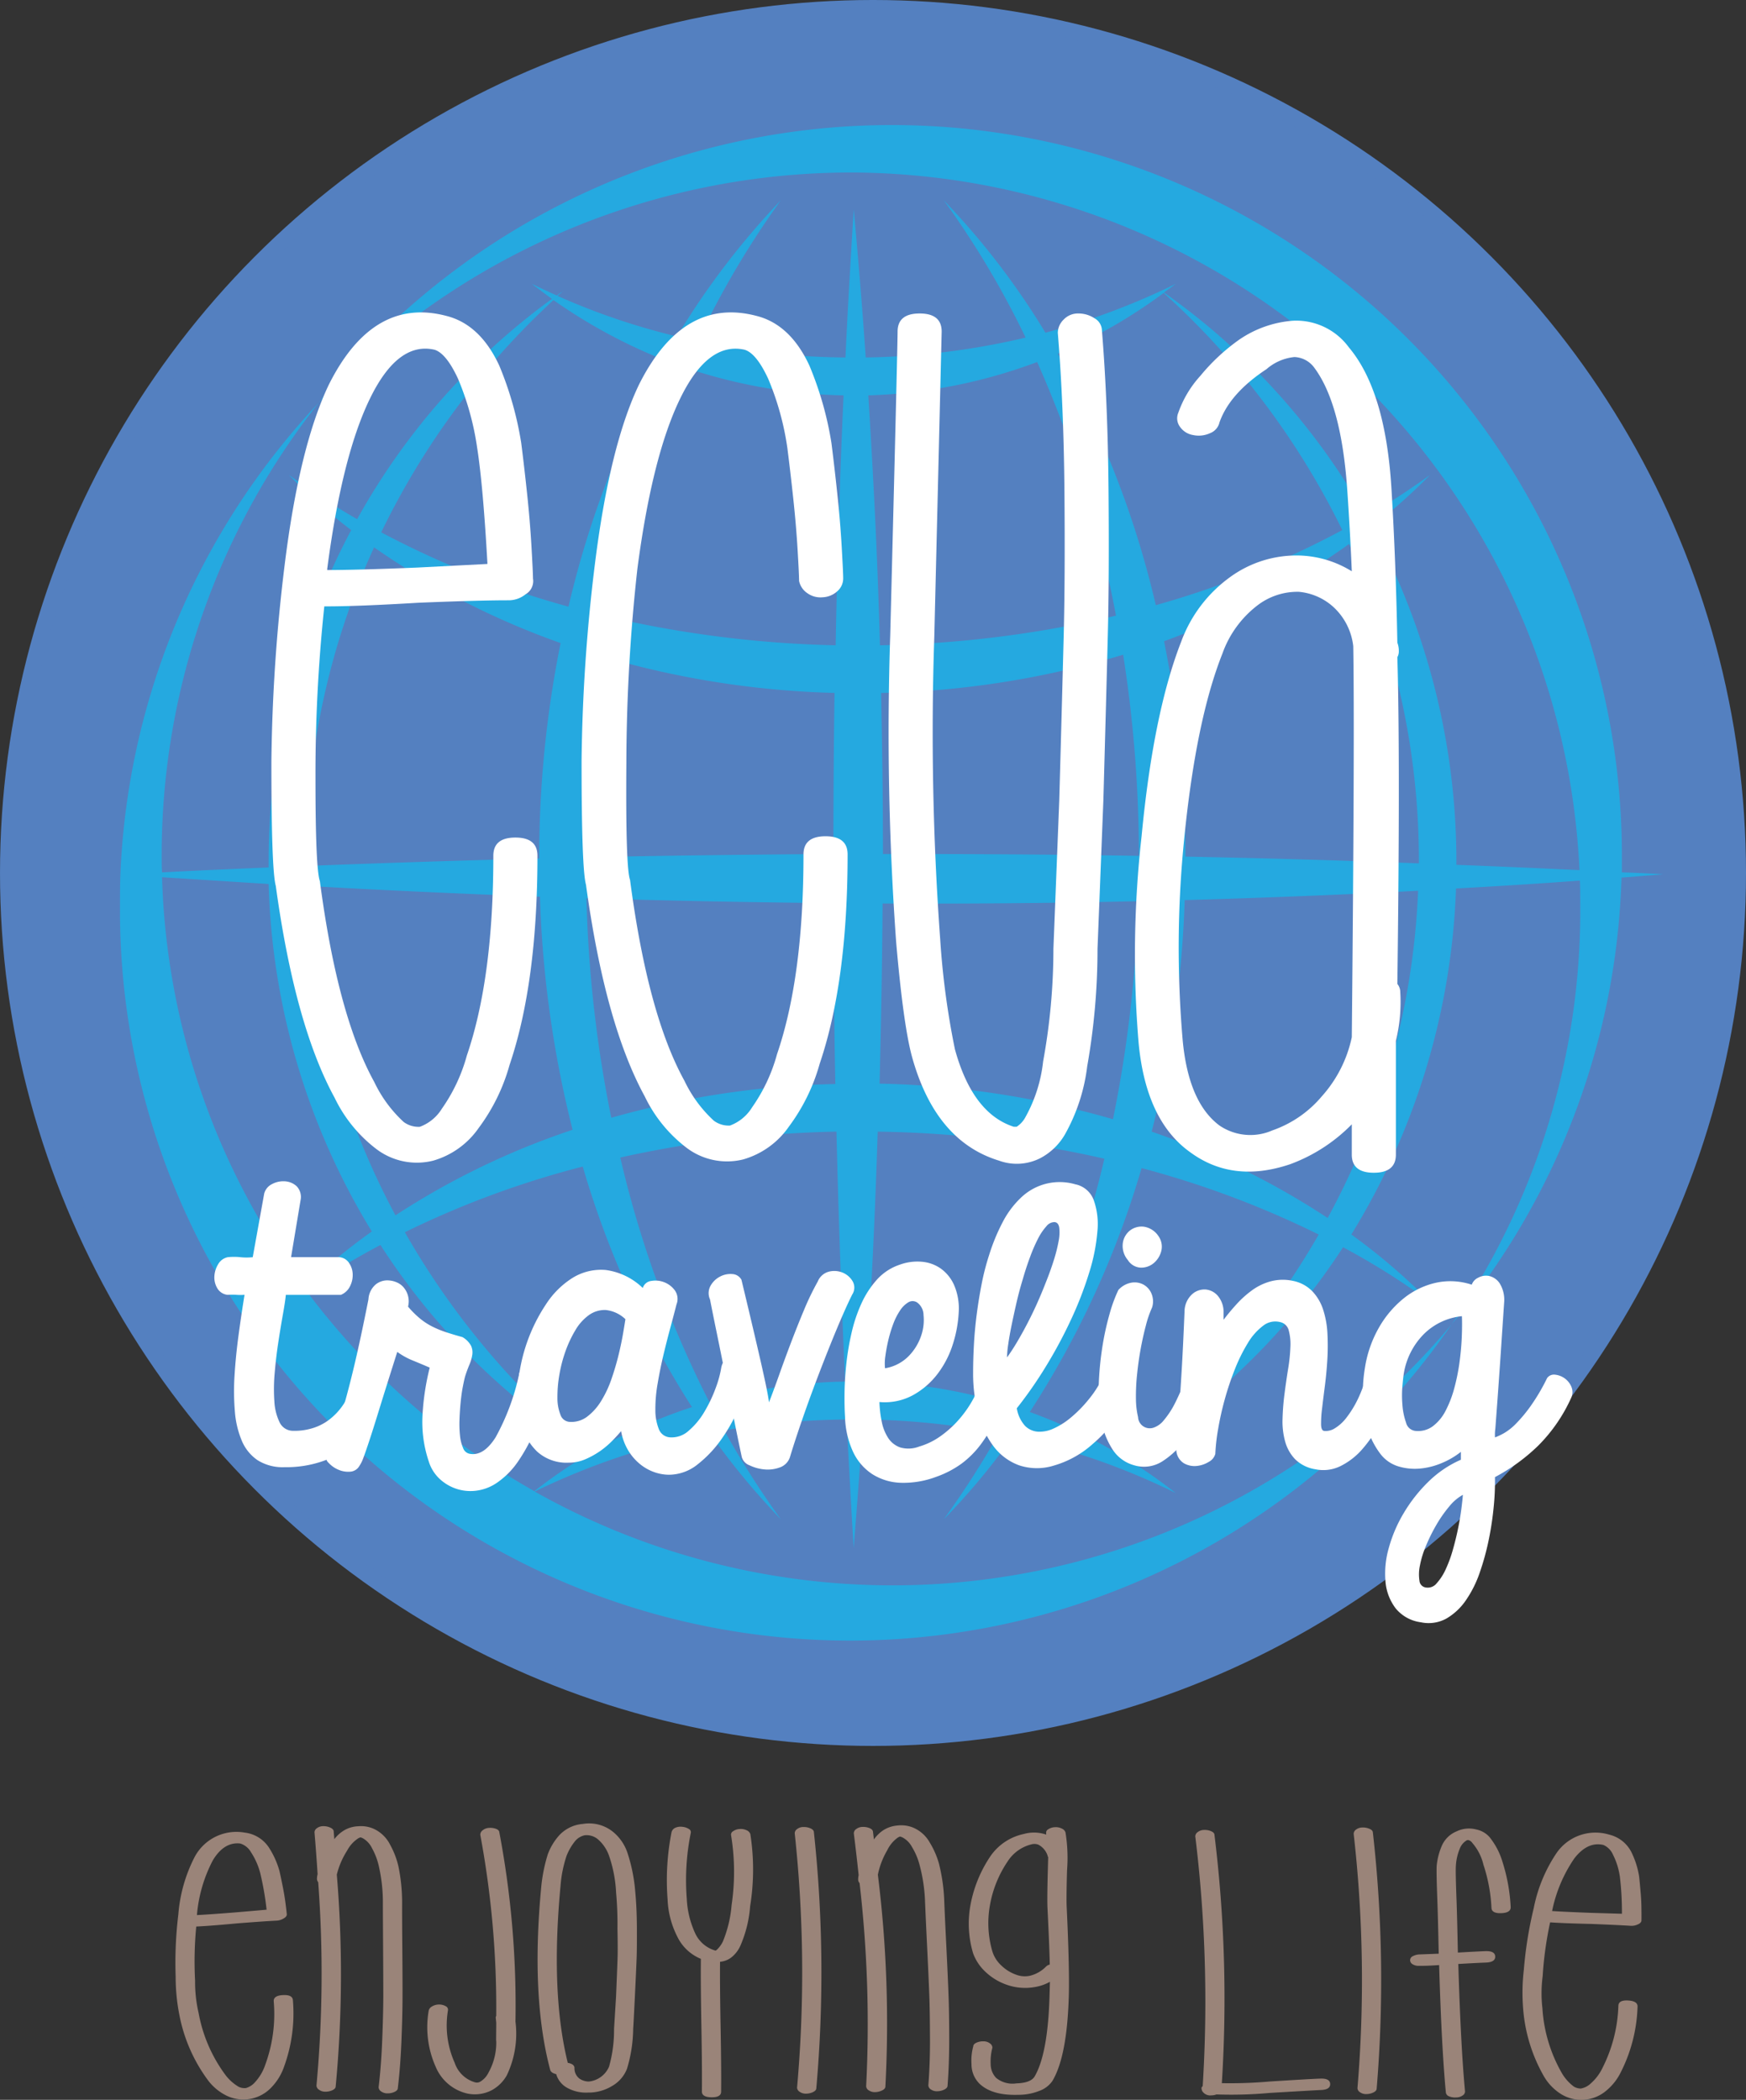
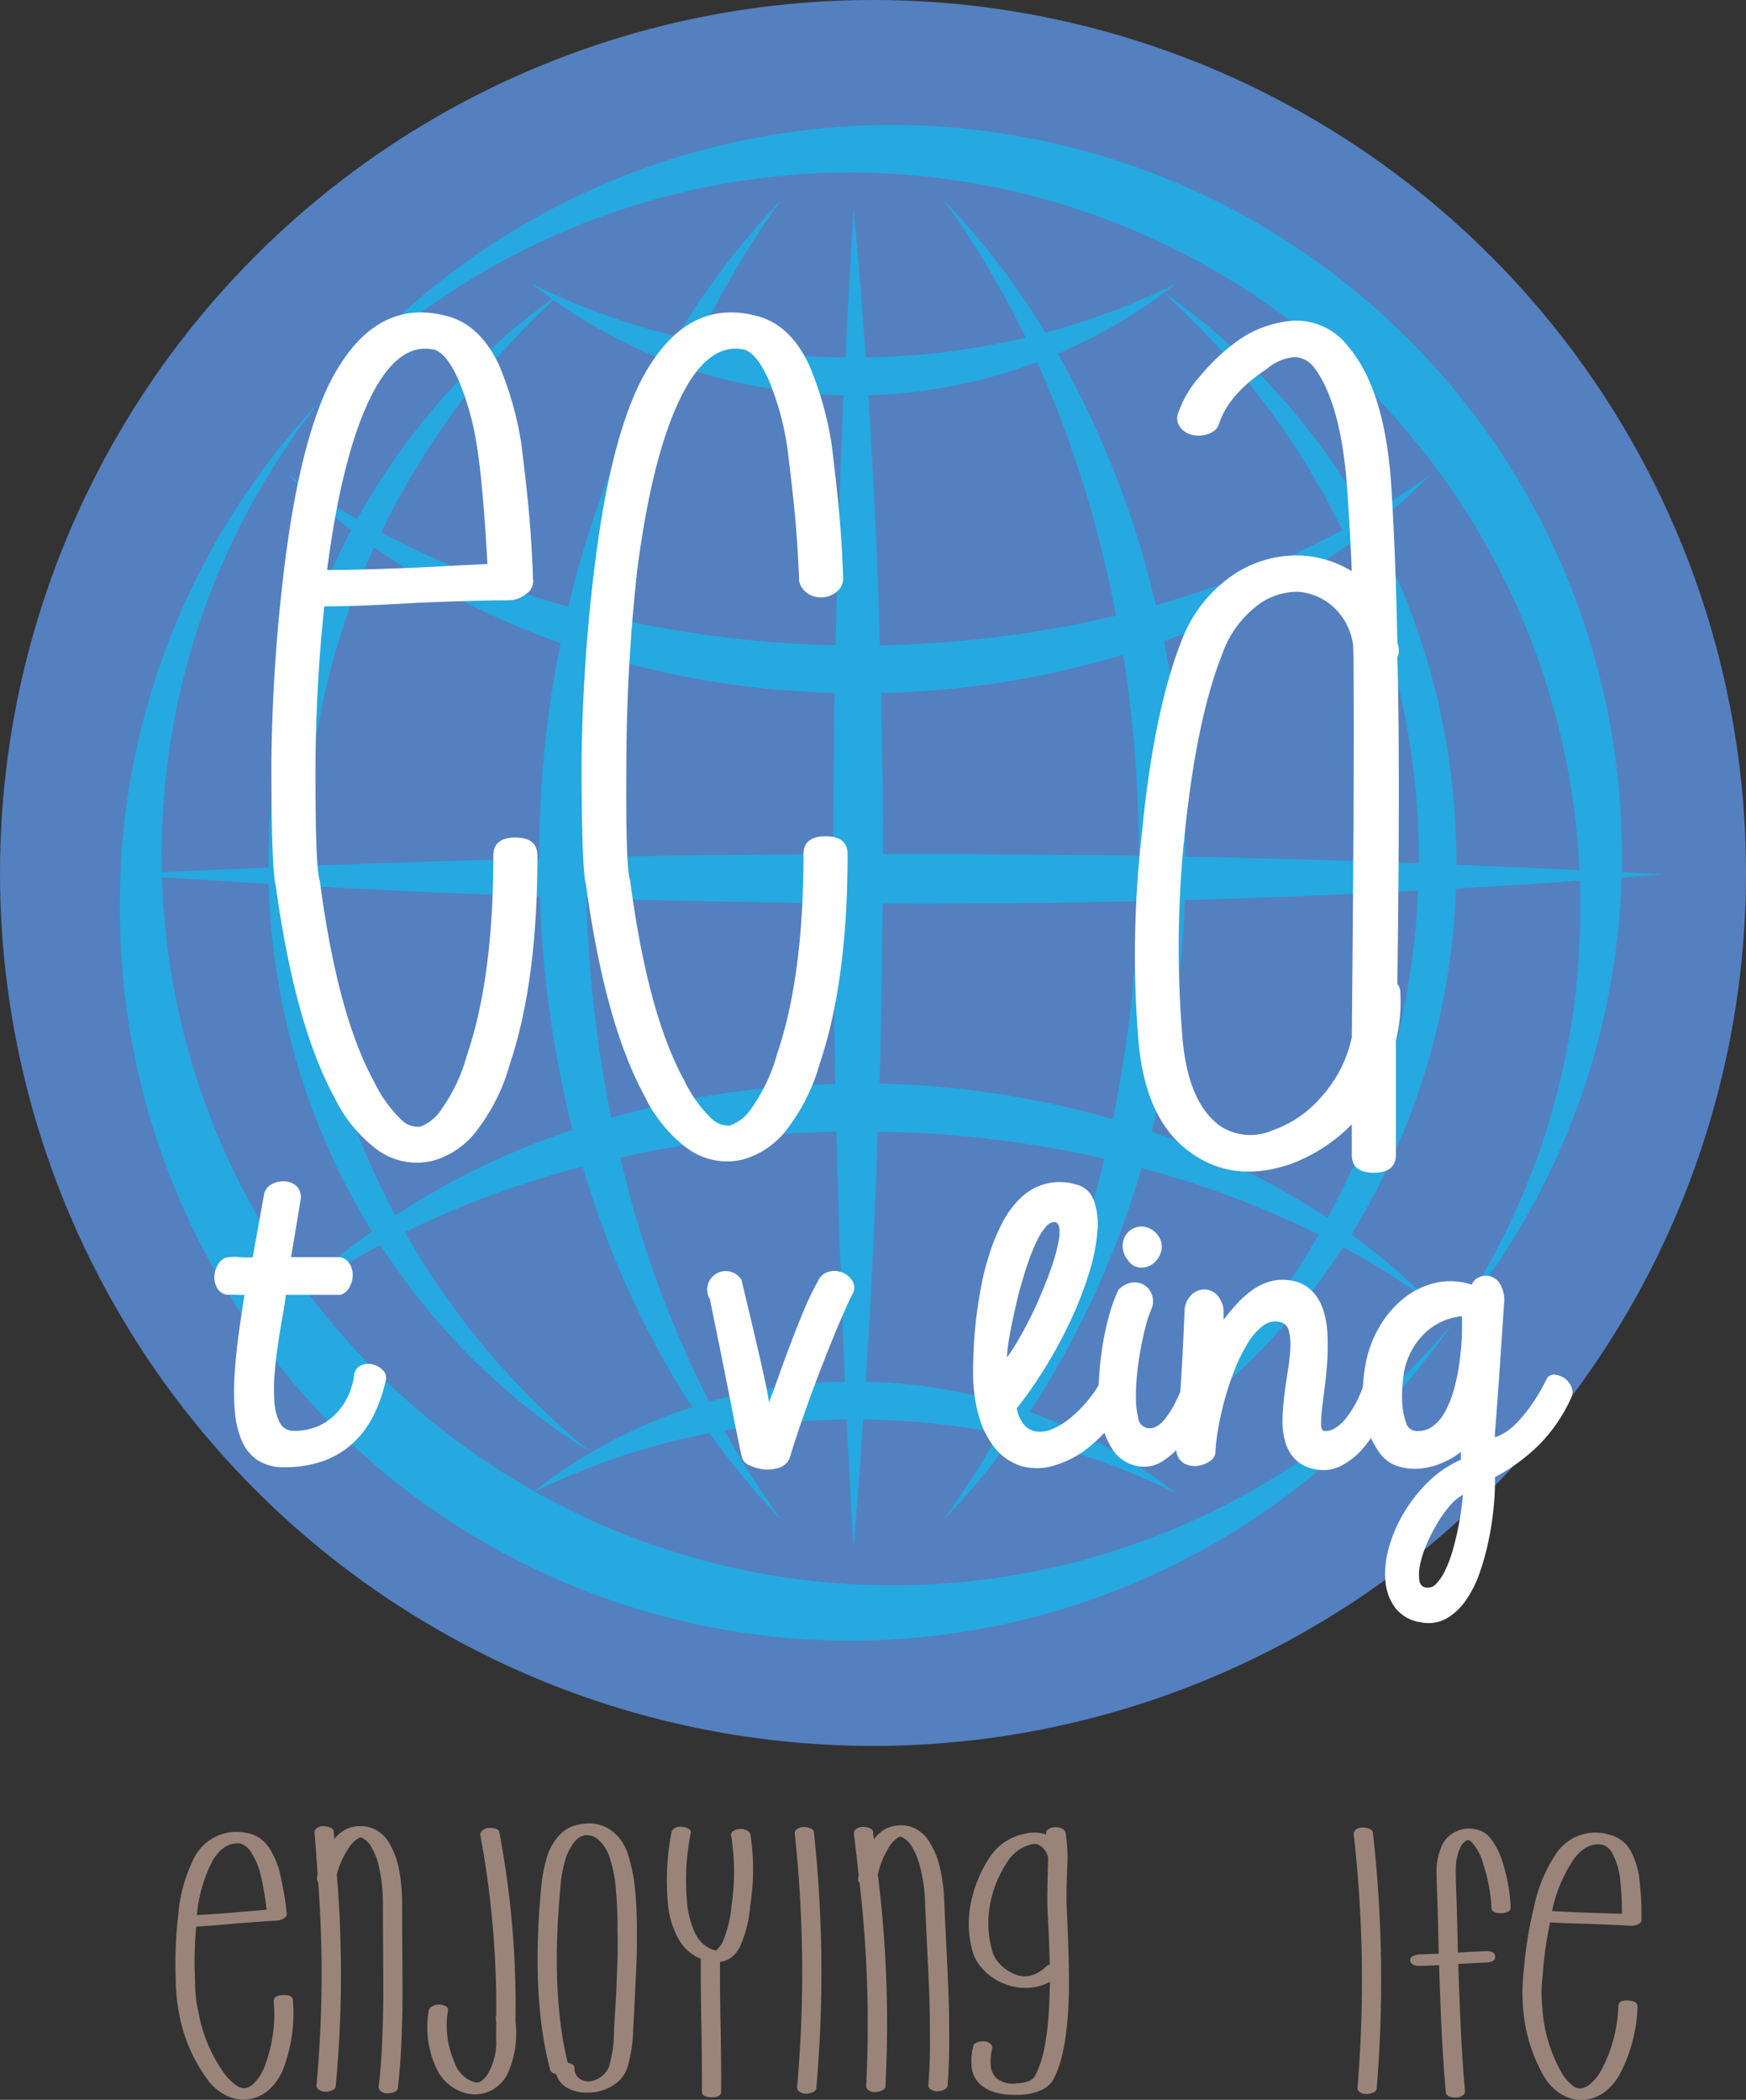
<svg xmlns="http://www.w3.org/2000/svg" width="213.303" height="256.538" viewBox="0 0 213.303 256.538">
  <rect x="0" y="0" width="213.303" height="256.538" fill="#333333" stroke="none" />
  <g id="logo-ecuatraveling-bottom" transform="translate(-17.433 -30.58)">
    <g id="Grupo_84" data-name="Grupo 84" transform="translate(18.397 31.543)">
      <circle id="Elipse_7" data-name="Elipse 7" cx="105.688" cy="105.688" r="105.688" fill="#5480c0" stroke="#5480c0" stroke-width="1.927" />
      <path id="Trazado_65" data-name="Trazado 65" d="M118.156,48.409a89.387,89.387,0,0,1,89.127,85.231c-5-.23-10.04-.462-15.038-.643v-.276A86.362,86.362,0,0,0,181.93,91.686a72.042,72.042,0,0,0,7.1-6.325c-2.476,1.785-5.087,3.484-7.792,5.088a83.4,83.4,0,0,0-24.71-27.371c.458-.367.961-.69,1.418-1.054a87.7,87.7,0,0,1-15.908,5.959A92.043,92.043,0,0,0,129.617,51.8a109.39,109.39,0,0,1,10,16.781,90.047,90.047,0,0,1-19.533,2.428c-.411-6.052-.916-12.1-1.465-18.109-.366,6-.734,12.057-1.008,18.109a89.309,89.309,0,0,1-18.065-1.972A109.442,109.442,0,0,1,109.719,51.8a95.393,95.393,0,0,0-12.7,16.642,83.444,83.444,0,0,1-14.581-4.953c.229-.181.458-.41.69-.6-.277.185-.551.367-.781.55-1.056-.457-2.065-.961-3.071-1.419.825.6,1.65,1.237,2.476,1.832a83.028,83.028,0,0,0-23.8,26.913,90.811,90.811,0,0,1-8.344-5.408A71.734,71.734,0,0,0,57.226,92.1a86.266,86.266,0,0,0-10.086,40.623v.594c-4.356.185-8.711.37-13.021.6-.047-.688-.047-1.419-.047-2.108a89.194,89.194,0,1,1,178.389,0v2.108c1.653.045,3.348.14,5.046.23q-2.546.206-5.091.413A89.095,89.095,0,0,1,79.645,209.561a87.334,87.334,0,0,1,21.365-7.152,89.408,89.408,0,0,0,8.708,10.544,107.254,107.254,0,0,1-6.922-10.866,94.386,94.386,0,0,1,14.946-1.327c.273,5.227.55,10.5.872,15.723.41-5.227.824-10.5,1.146-15.723a89.579,89.579,0,0,1,16.6,1.695,114.236,114.236,0,0,1-6.739,10.5,82.615,82.615,0,0,0,8.435-10.133,85.06,85.06,0,0,1,19.9,6.923,63.926,63.926,0,0,0-17.832-9.9,112.248,112.248,0,0,0,13.661-29.8,115.718,115.718,0,0,1,21.641,8.118,97.333,97.333,0,0,1-22.651,26.725A82.85,82.85,0,0,0,178.4,179.715a88.866,88.866,0,0,1,10.633,6.693,75.909,75.909,0,0,0-9.624-8.25,86.351,86.351,0,0,0,12.79-42.274q7.565-.409,15.128-.961c.047.916.047,1.789.047,2.705a89.2,89.2,0,1,1-178.39,0c0-1.146,0-2.293.047-3.484h0a89.41,89.41,0,0,1,89.125-85.734ZM81.937,64A94.758,94.758,0,0,0,60.894,92.375a111.989,111.989,0,0,0,22.878,9.08,116.873,116.873,0,0,1,11.6-30.172A65.667,65.667,0,0,1,81.937,64ZM60.022,94.209a92.015,92.015,0,0,0-8.3,38.19v.737q14.237-.555,28.471-.919A132.672,132.672,0,0,1,82.809,105.9,95.237,95.237,0,0,1,60.022,94.209Zm26.5,110.582A82.135,82.135,0,0,1,60.8,179.439a94.813,94.813,0,0,0-9.126,5.5A89.819,89.819,0,0,0,79.6,209.515a65.453,65.453,0,0,1,6.924-4.724Zm-26.775-27a85.858,85.858,0,0,1-12.609-42.455l-13.021-.824a88.677,88.677,0,0,0,17.329,50.11,75.384,75.384,0,0,1,8.3-6.831ZM51.77,135.565a91.738,91.738,0,0,0,10.866,40.253,93.625,93.625,0,0,1,21.637-10.452,133,133,0,0,1-3.989-28.472c-9.535-.367-19.024-.779-28.515-1.329ZM63.783,177.88a96.239,96.239,0,0,0,22.741,26.912,63.869,63.869,0,0,1,12.331-5.546,113.341,113.341,0,0,1-13.341-29.388,113.194,113.194,0,0,0-21.73,8.023ZM98.03,72.248a143.013,143.013,0,0,0-9.4,30.441,135.824,135.824,0,0,0,27.782,3.485q.276-15.265.964-30.534A64.424,64.424,0,0,1,98.03,72.248ZM87.8,107.5a165.576,165.576,0,0,0-1.925,24.576c10.088-.23,20.174-.321,30.259-.413q0-9.837.14-19.672A110.054,110.054,0,0,1,87.8,107.5Zm-1.833,29.574A153.891,153.891,0,0,0,89,163.9a107.988,107.988,0,0,1,27.371-4.127c-.14-7.384-.232-14.715-.232-22.1q-15.127-.136-30.167-.594ZM90.1,168.756a131.34,131.34,0,0,0,10.865,29.85,63.482,63.482,0,0,1,16.6-2.478q-.691-15.269-1.056-30.538A132.858,132.858,0,0,0,90.1,168.756Zm97.562-35.945V132.4a91.8,91.8,0,0,0-8.53-38.6,93.642,93.642,0,0,1-22.6,11.874,133.271,133.271,0,0,1,2.611,26.317c9.491.186,19.027.458,28.519.825ZM178.306,92.1a95.747,95.747,0,0,0-21.821-28.973,63.065,63.065,0,0,1-12.93,7.426,115.28,115.28,0,0,1,11.967,30.718A112.566,112.566,0,0,0,178.306,92.1Zm-1.788,84.042a91.441,91.441,0,0,0,11.049-39.978c-9.491.5-18.978.869-28.515,1.14a131.169,131.169,0,0,1-4.034,28.288,94.877,94.877,0,0,1,21.5,10.549ZM153.458,131.9a159.268,159.268,0,0,0-1.924-24.575A110.171,110.171,0,0,1,121.963,112c.135,6.557.226,13.114.226,19.672,10.407,0,20.859.047,31.268.228Zm-2.8-29.344a139.769,139.769,0,0,0-9.627-30.991A64.215,64.215,0,0,1,120.4,75.64c.642,10.179,1.146,20.357,1.423,30.534a135.649,135.649,0,0,0,28.836-3.623Zm-12.561,96.6A131.471,131.471,0,0,0,149.241,168.9a131.767,131.767,0,0,0-27.693-3.306q-.479,15.273-1.468,30.538a63.039,63.039,0,0,1,18.02,3.026Zm12.194-35.078a155.217,155.217,0,0,0,3.073-26.635q-15.611.345-31.221.276c-.047,7.338-.181,14.67-.366,22.008A110.46,110.46,0,0,1,150.293,164.077Z" transform="translate(-15.286 -28.3)" fill="#25a9e0" fill-rule="evenodd" />
      <g id="Grupo_81" data-name="Grupo 81" transform="translate(32.189 37.205)">
        <path id="Trazado_66" data-name="Trazado 66" d="M72.189,95.471q-3.592,0-10.954.3-7.365.441-11.134.442h-.358a194.491,194.491,0,0,0-1.078,21q0,11.089.538,12.569,2.156,16.41,6.646,24.543a15.9,15.9,0,0,0,3.59,4.879,3.026,3.026,0,0,0,1.976.591,5.334,5.334,0,0,0,2.694-2.216,20.83,20.83,0,0,0,3.053-6.508q3.233-9.461,3.232-24.394,0-2.22,2.694-2.22t2.695,2.22q0,15.523-3.413,25.577a23.227,23.227,0,0,1-3.771,7.69,10.194,10.194,0,0,1-5.567,3.991,8.187,8.187,0,0,1-7-1.477A17.286,17.286,0,0,1,51,156.241q-4.848-8.871-7.183-25.874-.538-1.919-.538-15.083a213.014,213.014,0,0,1,1.616-24.1q1.793-14.489,5.387-22.029,5.387-10.794,14.366-8.43,4.13,1.036,6.466,6.064A41.25,41.25,0,0,1,73.8,76.25q.359,2.81.719,6.21t.538,6.508q.177,3.1.18,3.843a1.86,1.86,0,0,1-.9,1.921A3.287,3.287,0,0,1,72.189,95.471ZM50.1,91.775q3.59,0,10.954-.3l8.62-.444q-.538-9.608-1.258-14.194a34.126,34.126,0,0,0-2.334-8.426q-1.438-3.107-2.873-3.55-4.491-1.032-7.9,5.989T50.1,91.626Z" transform="translate(-43.277 -60.3)" fill="#fff" />
        <path id="Trazado_67" data-name="Trazado 67" d="M99.142,93.106q0-.737-.18-3.771c-.119-2.017-.3-4.14-.538-6.356s-.48-4.264-.718-6.138a34.178,34.178,0,0,0-2.335-8.426q-1.438-3.107-2.872-3.55-4.493-1.032-7.9,5.989T79.387,91.626a218.144,218.144,0,0,0-1.346,23.658q-.1,12.863.449,14.343,2.154,16.41,6.644,24.543a15.9,15.9,0,0,0,3.593,4.88,3.025,3.025,0,0,0,1.974.593,5.342,5.342,0,0,0,2.695-2.219,20.814,20.814,0,0,0,3.052-6.505q3.233-9.461,3.232-24.4,0-2.22,2.695-2.219t2.694,2.219q0,15.523-3.413,25.579a23.236,23.236,0,0,1-3.77,7.688,10.214,10.214,0,0,1-5.567,3.994,8.187,8.187,0,0,1-7-1.48,17.273,17.273,0,0,1-5.028-6.21q-4.85-8.869-7.184-25.874-.538-1.919-.538-15.083A212.2,212.2,0,0,1,74.18,91.184q1.793-14.489,5.387-22.029,5.387-10.794,14.367-8.43,4.128,1.036,6.465,6.064a41.177,41.177,0,0,1,2.694,9.461q.357,2.81.718,6.21t.54,6.508q.177,3.1.179,3.843a2.061,2.061,0,0,1-.718,1.553,2.829,2.829,0,0,1-1.8.739,2.746,2.746,0,0,1-1.885-.518A2.368,2.368,0,0,1,99.142,93.106Z" transform="translate(-34.673 -60.3)" fill="#fff" />
-         <path id="Trazado_68" data-name="Trazado 68" d="M108.035,62.618l-.9,37.261a348.292,348.292,0,0,0,.719,36.963,98.176,98.176,0,0,0,1.8,13.457q2.156,7.838,7.184,9.461h.358a3.179,3.179,0,0,0,1.076-1.183,17.984,17.984,0,0,0,2.157-6.8,76.236,76.236,0,0,0,1.256-13.751l.717-18.184q.361-13.01.541-20.11t.089-17.669q-.093-10.569-.809-19.294a2.293,2.293,0,0,1,.719-1.628,2.391,2.391,0,0,1,1.794-.739,3.531,3.531,0,0,1,1.977.591,1.736,1.736,0,0,1,.9,1.479q.714,8.727.807,19.443t-.089,17.817q-.18,7.1-.54,20.11l-.718,18.184a82.069,82.069,0,0,1-1.258,14.343,22.475,22.475,0,0,1-2.694,8.281,7.524,7.524,0,0,1-3.052,2.956,6.34,6.34,0,0,1-5.029.295q-7.724-2.362-10.595-12.566-1.079-3.842-1.976-14.194a357.1,357.1,0,0,1-.719-37.409q.9-35.337.9-37.112,0-2.218,2.694-2.218T108.035,62.618Z" transform="translate(-26.147 -60.271)" fill="#fff" />
        <path id="Trazado_69" data-name="Trazado 69" d="M130.124,72.324a13.1,13.1,0,0,1,2.695-4.509,24.337,24.337,0,0,1,4.668-4.363,13.354,13.354,0,0,1,6.646-2.366,7.965,7.965,0,0,1,6.823,3.254q4.487,5.321,5.207,17.3.538,8.871.719,18.779a2.775,2.775,0,0,1,.179,1.034,1.421,1.421,0,0,1-.179.74q.357,12.418,0,39.919a1.612,1.612,0,0,1,.357,1.038,19.853,19.853,0,0,1-.538,5.913v13.9q0,2.214-2.694,2.216t-2.692-2.216v-3.7a20.4,20.4,0,0,1-7.543,4.879q-7.006,2.362-12.213-1.48-5.385-3.843-6.284-13.305a129.361,129.361,0,0,1,.36-25.285q1.434-15.079,4.848-23.8a16.893,16.893,0,0,1,5.925-7.835,13.777,13.777,0,0,1,8.62-2.663,12.85,12.85,0,0,1,6.286,1.923q-.182-4.434-.54-9.758-.72-10.794-4.131-15.232a3.148,3.148,0,0,0-2.334-1.183A6.069,6.069,0,0,0,140.9,67q-4.491,2.958-5.746,6.5a1.861,1.861,0,0,1-1.168,1.331,3.3,3.3,0,0,1-2.065.221,2.424,2.424,0,0,1-1.616-1.034A1.73,1.73,0,0,1,130.124,72.324Zm21.371,28.537a7.674,7.674,0,0,0-2.514-4.879,7.246,7.246,0,0,0-4.13-1.775,8.014,8.014,0,0,0-5.118,1.7,12.811,12.811,0,0,0-4.222,5.841q-3.231,8.133-4.669,22.622a131.762,131.762,0,0,0-.18,24.692q.718,7.541,4.492,10.351a6.711,6.711,0,0,0,6.465.59,13.8,13.8,0,0,0,6.016-4.14,15.651,15.651,0,0,0,3.681-7.244Q151.673,111.95,151.494,100.861Z" transform="translate(-19.324 -60.071)" fill="#fff" />
      </g>
      <g id="Grupo_83" data-name="Grupo 83" transform="translate(25.222 143.35)">
        <g id="Grupo_82" data-name="Grupo 82">
          <path id="Trazado_70" data-name="Trazado 70" d="M39.537,156.227a1.652,1.652,0,0,1-1.281-.8,2.566,2.566,0,0,1-.361-1.462,3.159,3.159,0,0,1,.461-1.481,1.754,1.754,0,0,1,1.181-.86,7.209,7.209,0,0,1,1.521,0,7.055,7.055,0,0,0,1.523,0l1.4-7.769a1.8,1.8,0,0,1,.96-1.162,2.889,2.889,0,0,1,1.582-.339,2.309,2.309,0,0,1,1.422.6,1.9,1.9,0,0,1,.48,1.7l-1.161,6.968h5.885a1.576,1.576,0,0,1,1.182.681,2.572,2.572,0,0,1,.461,1.361,3.028,3.028,0,0,1-.321,1.5,2.132,2.132,0,0,1-1.122,1.062H46.625c-.054.559-.175,1.361-.361,2.4s-.374,2.177-.56,3.4-.335,2.476-.441,3.743a21.635,21.635,0,0,0-.04,3.466,6.686,6.686,0,0,0,.64,2.563,1.81,1.81,0,0,0,1.642,1.039,7.4,7.4,0,0,0,2.163-.26,6.431,6.431,0,0,0,2.2-1.06,7.8,7.8,0,0,0,1.882-2.043,8.782,8.782,0,0,0,1.2-3.284,1.534,1.534,0,0,1,.8-1.322,2.183,2.183,0,0,1,1.421-.16,2.541,2.541,0,0,1,1.282.7,1.291,1.291,0,0,1,.38,1.26,18.262,18.262,0,0,1-1.5,4.306,11.825,11.825,0,0,1-2.483,3.344,10.676,10.676,0,0,1-3.584,2.181,13.655,13.655,0,0,1-4.805.781,5.75,5.75,0,0,1-3.3-.862,5.4,5.4,0,0,1-1.921-2.383,11.4,11.4,0,0,1-.841-3.563,29.591,29.591,0,0,1-.041-4.385q.142-2.342.481-4.866t.741-5a6.732,6.732,0,0,1-1.022,0A6.4,6.4,0,0,0,39.537,156.227Z" transform="translate(-37.891 -142.344)" fill="#fff" />
-           <path id="Trazado_71" data-name="Trazado 71" d="M52.536,174.34a1.4,1.4,0,0,1-1.14.739,2.975,2.975,0,0,1-1.443-.239,3.365,3.365,0,0,1-1.181-.822.908.908,0,0,1-.279-1q.279-.679.721-1.762t1.08-3.143q.642-2.063,1.462-5.445t1.862-8.631a2.585,2.585,0,0,1,.9-1.841,2.26,2.26,0,0,1,1.621-.48,2.9,2.9,0,0,1,1,.26,2.237,2.237,0,0,1,.82.64,2.633,2.633,0,0,1,.5,2.3,11.874,11.874,0,0,0,1.422,1.422,8.073,8.073,0,0,0,1.481.981,11.985,11.985,0,0,0,1.682.7q.9.3,2.062.62a2.741,2.741,0,0,1,1.041,1.044,1.934,1.934,0,0,1,.159,1.1,4.922,4.922,0,0,1-.36,1.241q-.279.662-.52,1.422c-.08.294-.173.722-.281,1.281s-.193,1.181-.26,1.863-.114,1.38-.141,2.1a13.558,13.558,0,0,0,.061,1.983,5.059,5.059,0,0,0,.38,1.52,1.064,1.064,0,0,0,.8.7q1.683.322,3.163-2A28.036,28.036,0,0,0,72,163.287a1.7,1.7,0,0,1,.86-1.282,2.21,2.21,0,0,1,1.362-.2,2.239,2.239,0,0,1,1.2.6,1.144,1.144,0,0,1,.34,1.159c-.16.99-.4,2.082-.721,3.285a24.8,24.8,0,0,1-1.261,3.584,20.642,20.642,0,0,1-1.862,3.365,9.911,9.911,0,0,1-2.523,2.581,5.743,5.743,0,0,1-2.342.982,5.507,5.507,0,0,1-2.463-.12,5.6,5.6,0,0,1-2.183-1.2,4.883,4.883,0,0,1-1.422-2.223,15.1,15.1,0,0,1-.761-5.665,30.686,30.686,0,0,1,.881-5.787q-.922-.4-2.043-.86a8.734,8.734,0,0,1-1.921-1.061q-1.4,4.405-2.2,7.007T53.658,171.5c-.32.96-.555,1.629-.7,2A4.085,4.085,0,0,1,52.536,174.34Z" transform="translate(-34.794 -139.594)" fill="#fff" />
-           <path id="Trazado_72" data-name="Trazado 72" d="M72.771,174.272a5.353,5.353,0,0,1-3.863-1.361,7.258,7.258,0,0,1-1.982-3.5,13.968,13.968,0,0,1-.34-4.746,20.818,20.818,0,0,1,3.4-9.73,10.591,10.591,0,0,1,3.263-3.245,6.636,6.636,0,0,1,4.025-.961,8.029,8.029,0,0,1,4.545,2.2,1.234,1.234,0,0,1,1.04-.86,2.939,2.939,0,0,1,1.582.159,2.9,2.9,0,0,1,1.3,1,1.8,1.8,0,0,1,.2,1.7c-.188.745-.428,1.661-.721,2.74s-.581,2.211-.862,3.384-.52,2.356-.721,3.545a17.814,17.814,0,0,0-.279,3.2,6.252,6.252,0,0,0,.419,2.361,1.557,1.557,0,0,0,1.4,1.021,3.082,3.082,0,0,0,2.263-.82,9.064,9.064,0,0,0,1.882-2.262,16.993,16.993,0,0,0,1.382-2.884,13.3,13.3,0,0,0,.721-2.643q.279-1.04.941-1.221a1.72,1.72,0,0,1,1.282.141,2.448,2.448,0,0,1,1,.981,1.309,1.309,0,0,1,.1,1.261,18.182,18.182,0,0,1-1.122,3.663,19.976,19.976,0,0,1-2.142,3.925,14.433,14.433,0,0,1-2.943,3.144,5.624,5.624,0,0,1-3.523,1.282,5.488,5.488,0,0,1-1.743-.3,5.8,5.8,0,0,1-1.722-.942,6.46,6.46,0,0,1-1.461-1.642,6.935,6.935,0,0,1-.921-2.443q-.361.439-1,1.1A10.713,10.713,0,0,1,76.7,172.79a10.3,10.3,0,0,1-1.842,1.041A5.1,5.1,0,0,1,72.771,174.272Zm-.039-5a3.182,3.182,0,0,0,2.263-.6,6.865,6.865,0,0,0,1.741-1.941,13.25,13.25,0,0,0,1.281-2.744c.347-1.012.634-2,.862-2.943s.406-1.814.541-2.6.226-1.355.279-1.7a4.079,4.079,0,0,0-2.4-1.122,3.3,3.3,0,0,0-2.062.621,5.992,5.992,0,0,0-1.662,1.862,14.392,14.392,0,0,0-1.221,2.622,17.032,17.032,0,0,0-.74,2.9,15.548,15.548,0,0,0-.22,2.723,5.472,5.472,0,0,0,.361,2.043A1.26,1.26,0,0,0,72.732,169.268Z" transform="translate(-29.48 -139.887)" fill="#fff" />
-           <path id="Trazado_73" data-name="Trazado 73" d="M88.575,151.894q1.521,6.328,2.382,10.112t.982,4.865q.561-1.444,1.242-3.363t1.441-3.924q.761-2,1.581-3.965a33.416,33.416,0,0,1,1.7-3.524,2,2,0,0,1,1.382-1.2,2.669,2.669,0,0,1,1.682.138,2.524,2.524,0,0,1,1.2,1.062,1.544,1.544,0,0,1-.06,1.6q-.522,1.042-1.2,2.6t-1.421,3.4q-.743,1.842-1.5,3.824t-1.422,3.842q-.662,1.865-1.2,3.484T94.5,173.56a1.986,1.986,0,0,1-1.241,1.261,4.25,4.25,0,0,1-1.9.239,5.294,5.294,0,0,1-1.8-.5,1.518,1.518,0,0,1-.941-1q-.6-2.8-1.141-5.567t-1.041-5.266q-.5-2.505-.941-4.646t-.761-3.784a1.853,1.853,0,0,1,.06-1.661,2.8,2.8,0,0,1,1.142-1.12,2.71,2.71,0,0,1,1.5-.322A1.345,1.345,0,0,1,88.575,151.894Z" transform="translate(-24.18 -139.854)" fill="#fff" />
-           <path id="Trazado_74" data-name="Trazado 74" d="M111.355,156a15.349,15.349,0,0,1-.722,4.024,11.817,11.817,0,0,1-1.881,3.645,9.573,9.573,0,0,1-3.024,2.6,7.206,7.206,0,0,1-4.064.822,13.739,13.739,0,0,0,.281,2.4,5.608,5.608,0,0,0,.78,1.981,2.9,2.9,0,0,0,1.461,1.162,3.6,3.6,0,0,0,2.322-.1,8.658,8.658,0,0,0,2.685-1.321,12.839,12.839,0,0,0,2.3-2.123,13.686,13.686,0,0,0,1.721-2.541,11.873,11.873,0,0,0,1.022-2.622,1.038,1.038,0,0,1,.761-.842,2.275,2.275,0,0,1,1.261.041,2.466,2.466,0,0,1,1.122.7,1.174,1.174,0,0,1,.3,1.141q-.881,2.323-1.743,4.123a18.433,18.433,0,0,1-1.9,3.184,11.489,11.489,0,0,1-2.342,2.344,12.111,12.111,0,0,1-3.064,1.6,11.367,11.367,0,0,1-4.365.74,6.89,6.89,0,0,1-3.483-1.061,6.58,6.58,0,0,1-2.343-2.723,10.881,10.881,0,0,1-.982-4.285q-.08-1.2-.06-2.9t.221-3.564a31.857,31.857,0,0,1,.64-3.784,18.434,18.434,0,0,1,1.2-3.582,11.366,11.366,0,0,1,1.9-2.923,6.512,6.512,0,0,1,2.784-1.823,6.266,6.266,0,0,1,2.682-.361,4.721,4.721,0,0,1,2.343.841,4.937,4.937,0,0,1,1.621,2.022A7.2,7.2,0,0,1,111.355,156Zm-5.046-1.04a1,1,0,0,0-1.1-.061,3.152,3.152,0,0,0-1.022,1,7.793,7.793,0,0,0-.841,1.662,16.278,16.278,0,0,0-.6,1.982,19.556,19.556,0,0,0-.36,1.941,5.676,5.676,0,0,0-.04,1.484,5.246,5.246,0,0,0,2.923-1.523,6.545,6.545,0,0,0,1.5-2.483,5.841,5.841,0,0,0,.281-2.483A1.926,1.926,0,0,0,106.309,154.96Z" transform="translate(-20.411 -140.116)" fill="#fff" />
+           <path id="Trazado_73" data-name="Trazado 73" d="M88.575,151.894q1.521,6.328,2.382,10.112t.982,4.865q.561-1.444,1.242-3.363t1.441-3.924q.761-2,1.581-3.965a33.416,33.416,0,0,1,1.7-3.524,2,2,0,0,1,1.382-1.2,2.669,2.669,0,0,1,1.682.138,2.524,2.524,0,0,1,1.2,1.062,1.544,1.544,0,0,1-.06,1.6q-.522,1.042-1.2,2.6t-1.421,3.4q-.743,1.842-1.5,3.824t-1.422,3.842q-.662,1.865-1.2,3.484T94.5,173.56a1.986,1.986,0,0,1-1.241,1.261,4.25,4.25,0,0,1-1.9.239,5.294,5.294,0,0,1-1.8-.5,1.518,1.518,0,0,1-.941-1q-.6-2.8-1.141-5.567t-1.041-5.266q-.5-2.505-.941-4.646t-.761-3.784A1.345,1.345,0,0,1,88.575,151.894Z" transform="translate(-24.18 -139.854)" fill="#fff" />
          <path id="Trazado_75" data-name="Trazado 75" d="M122.08,142.706a3.037,3.037,0,0,1,2.2,1.943,8.787,8.787,0,0,1,.44,3.8,22.938,22.938,0,0,1-1,5.028,44.208,44.208,0,0,1-2.183,5.664,56.58,56.58,0,0,1-3.062,5.728,50.8,50.8,0,0,1-3.6,5.185,4.178,4.178,0,0,0,1,2.144,2.44,2.44,0,0,0,1.58.719,4.036,4.036,0,0,0,1.9-.379,9.043,9.043,0,0,0,2-1.243,15.88,15.88,0,0,0,2.382-2.421,12.583,12.583,0,0,0,1.7-2.743.9.9,0,0,1,.741-.6,2.8,2.8,0,0,1,1.3-.022,2.581,2.581,0,0,1,1.2.6,1.4,1.4,0,0,1,.441,1.261,19.561,19.561,0,0,1-2.144,3.945,16.156,16.156,0,0,1-2.782,3.064,12.137,12.137,0,0,1-4.805,2.683,6.93,6.93,0,0,1-4.245-.04,6.835,6.835,0,0,1-3.083-2.283,11.119,11.119,0,0,1-1.882-3.945,19.139,19.139,0,0,1-.642-5.064q0-1.642.1-3.463t.342-3.685q.241-1.863.6-3.7a30.073,30.073,0,0,1,.92-3.564,23.985,23.985,0,0,1,1.642-3.985,11.177,11.177,0,0,1,2.263-3.024,6.817,6.817,0,0,1,6.667-1.6Zm-2.6,4.606a1.273,1.273,0,0,0-1,.521,6.9,6.9,0,0,0-1.022,1.52,19.52,19.52,0,0,0-.979,2.264q-.483,1.3-.882,2.7-.441,1.442-.779,2.924t-.6,2.762q-.26,1.283-.4,2.3a12.246,12.246,0,0,0-.141,1.542q.561-.761,1.182-1.8c.413-.695.828-1.435,1.239-2.223s.816-1.609,1.2-2.462.741-1.7,1.061-2.524q.6-1.483,1.021-2.823a18.7,18.7,0,0,0,.6-2.362,5.238,5.238,0,0,0,.081-1.662C119.992,147.566,119.8,147.338,119.477,147.311Z" transform="translate(-16.841 -142.319)" fill="#fff" />
          <path id="Trazado_76" data-name="Trazado 76" d="M123.805,154.368a2.822,2.822,0,0,1,1.644-.9,2.28,2.28,0,0,1,1.479.279,2.233,2.233,0,0,1,.943,1.123,2.479,2.479,0,0,1,.059,1.62,13.089,13.089,0,0,0-.761,2.2q-.363,1.36-.642,2.884t-.44,3.123a25.276,25.276,0,0,0-.138,2.923,10.045,10.045,0,0,0,.26,2.282,1.432,1.432,0,0,0,1.862,1.3,2.688,2.688,0,0,0,1.241-.862,10.751,10.751,0,0,0,1.422-2.162,28.724,28.724,0,0,0,1.6-3.884,1.375,1.375,0,0,1,.9-.743,1.906,1.906,0,0,1,1.123.06,1.614,1.614,0,0,1,.841.7,1.435,1.435,0,0,1,.1,1.183,25.593,25.593,0,0,1-1.181,3.363,18.592,18.592,0,0,1-2.061,3.685,10.472,10.472,0,0,1-2.845,2.744,4.162,4.162,0,0,1-3.484.5,4.563,4.563,0,0,1-2.642-1.943,9.669,9.669,0,0,1-1.362-3.463,18.9,18.9,0,0,1-.32-4.344,38.355,38.355,0,0,1,.42-4.545,33.338,33.338,0,0,1,.881-4.1A17.953,17.953,0,0,1,123.805,154.368Zm1.162-3.646a2.673,2.673,0,0,1-.62-2.082,2.391,2.391,0,0,1,.88-1.541,2.332,2.332,0,0,1,1.683-.461,2.617,2.617,0,0,1,1.823,1.2,2.215,2.215,0,0,1,.3,1.822,2.822,2.822,0,0,1-.922,1.44,2.386,2.386,0,0,1-1.562.543A1.956,1.956,0,0,1,124.967,150.723Z" transform="translate(-13.362 -141.085)" fill="#fff" />
          <path id="Trazado_77" data-name="Trazado 77" d="M129.74,155.3a2.888,2.888,0,0,1,.961-1.923,2.265,2.265,0,0,1,1.6-.54,2.217,2.217,0,0,1,1.5.779,3.057,3.057,0,0,1,.7,2.044v.88q.724-.961,1.6-1.921a12.542,12.542,0,0,1,1.9-1.7,6.931,6.931,0,0,1,2.262-1.08,5.82,5.82,0,0,1,2.685-.06,4.51,4.51,0,0,1,2.381,1.261,5.894,5.894,0,0,1,1.342,2.281,11.152,11.152,0,0,1,.52,2.943,28.81,28.81,0,0,1-.019,3.223q-.1,1.624-.3,3.165t-.339,2.743a14.169,14.169,0,0,0-.122,1.943c.014.494.14.753.38.779a2.049,2.049,0,0,0,1.3-.32,5.211,5.211,0,0,0,1.421-1.3,12.673,12.673,0,0,0,1.4-2.282,17.068,17.068,0,0,0,1.162-3.264q.2-.84.86-.941a2.077,2.077,0,0,1,1.3.239,2.928,2.928,0,0,1,1.08,1.023,1.564,1.564,0,0,1,.2,1.4,30.291,30.291,0,0,1-1.781,4.266,16.49,16.49,0,0,1-2.263,3.383,8.576,8.576,0,0,1-2.7,2.1,4.749,4.749,0,0,1-3.062.379,4.525,4.525,0,0,1-2.463-1.221,5.076,5.076,0,0,1-1.221-2.163,9.138,9.138,0,0,1-.32-2.762,29.906,29.906,0,0,1,.241-3.062q.2-1.562.44-3.046a20.824,20.824,0,0,0,.278-2.681,6.462,6.462,0,0,0-.2-2.023,1.373,1.373,0,0,0-1.04-1.02,2.392,2.392,0,0,0-2.083.439,7.334,7.334,0,0,0-1.863,2.1,20.474,20.474,0,0,0-1.581,3.181,35.417,35.417,0,0,0-1.241,3.685,36.53,36.53,0,0,0-.82,3.664,23.3,23.3,0,0,0-.342,3.024,1.572,1.572,0,0,1-.8.982,3.42,3.42,0,0,1-1.481.5,2.618,2.618,0,0,1-1.542-.32,1.993,1.993,0,0,1-.939-1.52,11.59,11.59,0,0,1,.04-1.663q.082-.941.239-2.764t.34-4.865Q129.54,160.223,129.74,155.3Z" transform="translate(-11.207 -139.611)" fill="#fff" />
          <path id="Trazado_78" data-name="Trazado 78" d="M159.644,152.364a1.51,1.51,0,0,1,.8-.86,1.971,1.971,0,0,1,1.342-.2,2.124,2.124,0,0,1,1.261.881,3.825,3.825,0,0,1,.56,2.3c-.027.4-.075,1.089-.14,2.062s-.141,2.071-.22,3.285-.167,2.488-.261,3.824-.18,2.544-.261,3.624-.145,1.976-.2,2.682a5.15,5.15,0,0,0-.04,1.061,8.012,8.012,0,0,0,1.1-.52,6.9,6.9,0,0,0,1.483-1.18,17.969,17.969,0,0,0,1.78-2.144,24.152,24.152,0,0,0,2-3.4,1.025,1.025,0,0,1,.979-.42,2.436,2.436,0,0,1,1.983,1.462,1.644,1.644,0,0,1,0,1.322,19.685,19.685,0,0,1-4.065,5.906,23,23,0,0,1-5.266,3.824,30.823,30.823,0,0,1-.14,3.5,37.852,37.852,0,0,1-.6,4.064,30.924,30.924,0,0,1-1.1,4.044,13.823,13.823,0,0,1-1.7,3.423,7.427,7.427,0,0,1-2.381,2.243,4.5,4.5,0,0,1-3.126.461,4.769,4.769,0,0,1-3.082-1.7,6.232,6.232,0,0,1-1.242-3.243,11.3,11.3,0,0,1,.4-4.126,17.14,17.14,0,0,1,1.844-4.3,18.589,18.589,0,0,1,3-3.806,13.2,13.2,0,0,1,3.964-2.683v-.961A9.781,9.781,0,0,1,156,174.147a8.847,8.847,0,0,1-2.7.683,6.9,6.9,0,0,1-2.661-.281,4.341,4.341,0,0,1-2.162-1.523,9.954,9.954,0,0,1-1.924-4.725,18.19,18.19,0,0,1,.04-5.765,14.26,14.26,0,0,1,1.7-4.906,12.609,12.609,0,0,1,3.043-3.6,9.615,9.615,0,0,1,3.924-1.9A8.247,8.247,0,0,1,159.644,152.364Zm-6.926,17.859a3.022,3.022,0,0,0,2.162-.56,5.509,5.509,0,0,0,1.562-1.881,13.388,13.388,0,0,0,1.061-2.743,24.988,24.988,0,0,0,.64-3.145q.217-1.6.281-3.082t.019-2.6a7.68,7.68,0,0,0-4.646,2.183,8.865,8.865,0,0,0-2.441,4.746q-.082.479-.181,1.6a13.382,13.382,0,0,0,0,2.322,8.256,8.256,0,0,0,.441,2.143A1.325,1.325,0,0,0,152.718,170.223Zm1.361,19.141a1.382,1.382,0,0,0,1.28-.52,6.6,6.6,0,0,0,1.1-1.7,15.87,15.87,0,0,0,.881-2.405q.38-1.341.639-2.622c.175-.854.307-1.648.4-2.382s.155-1.3.182-1.7a5.768,5.768,0,0,0-1.683,1.443,15.772,15.772,0,0,0-1.562,2.241,21.329,21.329,0,0,0-1.261,2.545,11.8,11.8,0,0,0-.74,2.4,5.189,5.189,0,0,0-.061,1.862A.907.907,0,0,0,154.079,189.364Z" transform="translate(-6.032 -139.724)" fill="#fff" />
        </g>
      </g>
    </g>
    <g id="Grupo_85" data-name="Grupo 85" transform="translate(38.868 253.368)">
      <path id="Trazado_79" data-name="Trazado 79" d="M46.52,214.629q-1.562.08-4.764.331-3.2.3-4.839.379l-.157.008a44.435,44.435,0,0,0-.142,6.625,16.6,16.6,0,0,0,.431,3.938,18.142,18.142,0,0,0,3.277,7.57,5.537,5.537,0,0,0,1.638,1.458,1.66,1.66,0,0,0,.871.14,2.333,2.333,0,0,0,1.137-.75,5.947,5.947,0,0,0,1.226-2.113,17.988,17.988,0,0,0,1.027-7.739q-.033-.7,1.137-.754c.781-.04,1.185.173,1.207.64a19.047,19.047,0,0,1-1.083,8.113,6.827,6.827,0,0,1-1.523,2.5,4.7,4.7,0,0,1-5.435,1.065,6.318,6.318,0,0,1-2.284-1.845,19.6,19.6,0,0,1-3.532-7.979,24.009,24.009,0,0,1-.468-4.73,48.812,48.812,0,0,1,.327-7.61,18.442,18.442,0,0,1,2-7.042,5.783,5.783,0,0,1,6.123-2.961,4.1,4.1,0,0,1,2.906,1.767,10.367,10.367,0,0,1,1.324,2.916c.132.584.268,1.23.408,1.934s.254,1.387.336,2.035.132,1.049.138,1.207q.1.365-.361.621A1.809,1.809,0,0,1,46.52,214.629Zm-9.674-.683q1.564-.076,4.766-.333l3.743-.323a36.17,36.17,0,0,0-.768-4.435,8.592,8.592,0,0,0-1.146-2.6,2.263,2.263,0,0,0-1.307-1.052q-1.97-.227-3.347,2.053a17.508,17.508,0,0,0-1.939,6.641Z" transform="translate(-34.22 -202.766)" fill="#9a8479" />
      <path id="Trazado_80" data-name="Trazado 80" d="M47.8,210.088a.635.635,0,0,1-.151-.42,2.63,2.63,0,0,1,.079-.556q-.153-2.424-.379-5.123a.639.639,0,0,1,.312-.507,1.291,1.291,0,0,1,.787-.235,1.977,1.977,0,0,1,.859.191c.26.124.388.279.388.466l.076.932a4.274,4.274,0,0,1,1.179-1.067,3.653,3.653,0,0,1,1.722-.51,3.858,3.858,0,0,1,1.955.33,4.223,4.223,0,0,1,1.954,1.913,10.2,10.2,0,0,1,1.01,2.608,21.811,21.811,0,0,1,.461,4.561q-.008,1.634.025,5.47t.025,5.981c0,1.428-.045,3.193-.129,5.307s-.232,4.046-.444,5.814c0,.185-.132.34-.392.462a1.951,1.951,0,0,1-.863.186,1.28,1.28,0,0,1-.781-.235.638.638,0,0,1-.311-.512q.318-2.653.441-5.792t.132-5.284q0-2.139-.025-5.957t-.027-5.444a19.8,19.8,0,0,0-.461-4.376,8.152,8.152,0,0,0-.855-2.33,2.77,2.77,0,0,0-1.171-1.258l-.234-.092a1.255,1.255,0,0,0-.314.138,4.052,4.052,0,0,0-1.333,1.483,9.836,9.836,0,0,0-1.261,2.933,145.978,145.978,0,0,1-.136,25.872c0,.185-.132.339-.392.466a2.007,2.007,0,0,1-.862.184,1.266,1.266,0,0,1-.78-.237.638.638,0,0,1-.314-.511A149.25,149.25,0,0,0,47.8,210.088Z" transform="translate(-30.363 -202.929)" fill="#9a8479" />
      <path id="Trazado_81" data-name="Trazado 81" d="M60.523,225.678a11.144,11.144,0,0,0,.812,6.416,3.7,3.7,0,0,0,2.525,2.409.814.814,0,0,0,.546-.056,2.594,2.594,0,0,0,1.063-1.136,7.5,7.5,0,0,0,.95-3.795l-.019-.185.019-2.1-.061-.6a.359.359,0,0,1,.057-.242A115.035,115.035,0,0,0,64.47,204.27a.65.65,0,0,1,.259-.543,1.29,1.29,0,0,1,.754-.312,2.036,2.036,0,0,1,.877.1q.408.146.433.424a113.666,113.666,0,0,1,1.973,23.14,11.786,11.786,0,0,1-1.06,6.563,4.678,4.678,0,0,1-1.858,1.826,4.467,4.467,0,0,1-2.951.4,5.521,5.521,0,0,1-3.871-3.258,11.86,11.86,0,0,1-.86-6.88.786.786,0,0,1,.418-.512,1.61,1.61,0,0,1,.842-.228,1.568,1.568,0,0,1,.809.2A.476.476,0,0,1,60.523,225.678Z" transform="translate(-27.228 -202.881)" fill="#9a8479" />
      <path id="Trazado_82" data-name="Trazado 82" d="M70.689,233.615c-.422-.1-.669-.273-.734-.52q-2.379-8.958-1.085-22.45a19.6,19.6,0,0,1,.8-3.914,7.273,7.273,0,0,1,1.364-2.269,4.4,4.4,0,0,1,2.9-1.415,4.64,4.64,0,0,1,3.739,1,5.627,5.627,0,0,1,1.7,2.469,20.268,20.268,0,0,1,.972,4.795c.123,1.3.193,2.773.2,4.416s0,2.883-.031,3.709-.1,2.373-.211,4.651-.18,3.6-.211,3.969a17.479,17.479,0,0,1-.752,4.89,4.131,4.131,0,0,1-1.8,2.1,5.521,5.521,0,0,1-2.972.819,4.727,4.727,0,0,1-2.542-.582A2.79,2.79,0,0,1,70.689,233.615Zm2.232-.776a1.573,1.573,0,0,0,.58,1.3,2.068,2.068,0,0,0,1.158.379,3.026,3.026,0,0,0,2.485-1.815,16.4,16.4,0,0,0,.611-4.6L78,224.118q.136-3.268.181-4.551c.031-.855.026-2.089-.009-3.705a42.8,42.8,0,0,0-.166-4.42,16.121,16.121,0,0,0-.882-4.566,4.741,4.741,0,0,0-1.361-1.973,2.155,2.155,0,0,0-1.594-.472,2.11,2.11,0,0,0-1.137.669,6.83,6.83,0,0,0-1.075,1.832,15.1,15.1,0,0,0-.739,3.677q-1.234,13.07.884,21.623C72.631,232.326,72.9,232.528,72.921,232.838Z" transform="translate(-24.174 -203)" fill="#9a8479" />
      <path id="Trazado_83" data-name="Trazado 83" d="M83.543,204.069a29.041,29.041,0,0,0-.484,8.045,11.316,11.316,0,0,0,1.047,4.25,3.892,3.892,0,0,0,2.48,2.074c.005-.028.027-.045.079-.044a3.526,3.526,0,0,0,.8-1.064,14.828,14.828,0,0,0,1.069-4.457,27.654,27.654,0,0,0-.06-8.513.468.468,0,0,1,.243-.51,1.5,1.5,0,0,1,.785-.27,1.6,1.6,0,0,1,.86.148.787.787,0,0,1,.462.472A28.122,28.122,0,0,1,90.8,213a14.874,14.874,0,0,1-1.148,4.731,3.8,3.8,0,0,1-1.193,1.569,2.682,2.682,0,0,1-1.336.5q-.031,2.608.066,7.889t.065,7.981c-.005.468-.4.695-1.181.684s-1.173-.247-1.167-.712q.031-2.7-.065-8.074t-.062-8.028v-.1a5.516,5.516,0,0,1-2.864-2.685,10.97,10.97,0,0,1-1.2-4.576,30.3,30.3,0,0,1,.486-8.231.794.794,0,0,1,.436-.51,1.552,1.552,0,0,1,.863-.129,1.776,1.776,0,0,1,.819.268A.429.429,0,0,1,83.543,204.069Z" transform="translate(-20.592 -202.912)" fill="#9a8479" />
      <path id="Trazado_84" data-name="Trazado 84" d="M95.038,203.96a160.584,160.584,0,0,1,.294,31.272c0,.185-.127.342-.386.468a1.958,1.958,0,0,1-.858.2,1.289,1.289,0,0,1-.783-.221.653.653,0,0,1-.325-.507,158.781,158.781,0,0,0-.286-31.085.645.645,0,0,1,.3-.519,1.262,1.262,0,0,1,.779-.243,1.979,1.979,0,0,1,.864.171C94.9,203.62,95.035,203.773,95.038,203.96Z" transform="translate(-17.041 -202.903)" fill="#9a8479" />
      <path id="Trazado_85" data-name="Trazado 85" d="M98.979,210.224a.638.638,0,0,1-.173-.414,2.888,2.888,0,0,1,.058-.56q-.25-2.41-.589-5.1a.644.644,0,0,1,.291-.527,1.3,1.3,0,0,1,.775-.261,2.04,2.04,0,0,1,.866.151c.268.116.4.267.41.453l.113.926a4.337,4.337,0,0,1,1.133-1.117,3.718,3.718,0,0,1,1.7-.58,3.881,3.881,0,0,1,1.967.254,4.213,4.213,0,0,1,2.027,1.829,10.216,10.216,0,0,1,1.119,2.564,21.863,21.863,0,0,1,.646,4.54q.06,1.626.251,5.464t.268,5.975q.085,2.137.088,5.306t-.2,5.827c.006.186-.118.348-.371.481a1.932,1.932,0,0,1-.854.217,1.27,1.27,0,0,1-.79-.2.647.647,0,0,1-.334-.5c.138-1.775.211-3.711.2-5.808s-.031-3.857-.085-5.282-.145-3.408-.269-5.951-.206-4.352-.25-5.438a19.921,19.921,0,0,0-.639-4.356,8.144,8.144,0,0,0-.948-2.291,2.827,2.827,0,0,0-1.223-1.21l-.239-.083a1.341,1.341,0,0,0-.305.151,4.06,4.06,0,0,0-1.27,1.541,9.635,9.635,0,0,0-1.139,2.977,146.419,146.419,0,0,1,.92,25.857c.008.186-.116.348-.373.481a2.025,2.025,0,0,1-.853.221,1.281,1.281,0,0,1-.79-.206.647.647,0,0,1-.335-.5A149.49,149.49,0,0,0,98.979,210.224Z" transform="translate(-15.402 -202.951)" fill="#9a8479" />
      <path id="Trazado_86" data-name="Trazado 86" d="M120.944,203.981a19.458,19.458,0,0,1,.191,4.61q-.1,3.447-.044,4.518.347,7.411.259,10.762-.2,7.439-2,10.467a3.3,3.3,0,0,1-1.64,1.236,6.9,6.9,0,0,1-2.555.467q-3.214.1-4.739-1.38a3.315,3.315,0,0,1-.954-2.356,6.536,6.536,0,0,1,.213-2.183c.005-.188.14-.338.4-.455a1.933,1.933,0,0,1,.864-.16,1.233,1.233,0,0,1,.776.254.644.644,0,0,1,.3.52,6.532,6.532,0,0,0-.212,2.018,2.441,2.441,0,0,0,.661,1.668,3.148,3.148,0,0,0,2.489.675c1.145-.034,1.885-.308,2.21-.827q1.642-2.791,1.835-10l.044-1.584a5.484,5.484,0,0,1-1.66.609,6.755,6.755,0,0,1-3.594-.238,7.171,7.171,0,0,1-2.62-1.584,5.825,5.825,0,0,1-1.506-2.252,12.642,12.642,0,0,1-.309-6.012,15.756,15.756,0,0,1,2.348-5.757,6.6,6.6,0,0,1,4.145-2.822,4.571,4.571,0,0,1,2.739.074l0-.14a.47.47,0,0,1,.25-.507,1.583,1.583,0,0,1,.79-.256,1.626,1.626,0,0,1,.854.16A.792.792,0,0,1,120.944,203.981Zm-2.19,2.826a2.332,2.332,0,0,0-1.139-1.333,1.377,1.377,0,0,0-.86-.025,4.819,4.819,0,0,0-2.871,2.066,13.783,13.783,0,0,0-2.183,5.433,12.283,12.283,0,0,0,.318,5.6,3.915,3.915,0,0,0,1.092,1.7,4.993,4.993,0,0,0,1.809,1.12,3,3,0,0,0,1.639.136,4.106,4.106,0,0,0,1.987-1.11.938.938,0,0,1,.476-.267q-.029-1.865-.282-6.989-.05-1.031.047-4.607l.041-1.537A.3.3,0,0,1,118.753,206.806Z" transform="translate(-12.211 -202.901)" fill="#9a8479" />
-       <path id="Trazado_87" data-name="Trazado 87" d="M132.862,204.21a163.723,163.723,0,0,1,.9,30.33,55.343,55.343,0,0,0,5.9-.207q4.885-.309,6.135-.351,1.174-.043,1.2.655c.016.466-.366.713-1.15.739q-.7.029-6.25.358a52.045,52.045,0,0,1-6.493.181,1.8,1.8,0,0,1-.622.115,1.148,1.148,0,0,1-1.113-.521.966.966,0,0,1-.094-.37c0-.062.048-.141.149-.238a166.064,166.064,0,0,0-.906-30.515.651.651,0,0,1,.3-.523,1.264,1.264,0,0,1,.775-.259,1.944,1.944,0,0,1,.864.155C132.721,203.874,132.859,204.024,132.862,204.21Z" transform="translate(-5.929 -202.823)" fill="#9a8479" />
      <path id="Trazado_88" data-name="Trazado 88" d="M147.821,203.99a160.566,160.566,0,0,1,.464,31.272c.005.185-.126.343-.38.472a1.987,1.987,0,0,1-.858.207,1.263,1.263,0,0,1-.788-.216.643.643,0,0,1-.322-.5,158.665,158.665,0,0,0-.463-31.085.654.654,0,0,1,.3-.519,1.3,1.3,0,0,1,.78-.248,1.961,1.961,0,0,1,.862.167C147.681,203.653,147.813,203.8,147.821,203.99Z" transform="translate(-1.536 -202.892)" fill="#9a8479" />
      <path id="Trazado_89" data-name="Trazado 89" d="M152.033,218.847l2.265-.087q-.089-4.374-.168-6.561-.13-3.441-.079-4.188a8.122,8.122,0,0,1,.612-2.4,3.345,3.345,0,0,1,1.814-1.793,3.466,3.466,0,0,1,2.418-.232,2.952,2.952,0,0,1,1.6.917,8.847,8.847,0,0,1,1.6,3.058,21.63,21.63,0,0,1,.995,5.505c.018.467-.367.713-1.148.743s-1.182-.188-1.2-.652a19.72,19.72,0,0,0-.982-5.272,6.213,6.213,0,0,0-1.353-2.652.855.855,0,0,0-.484-.353l-.158.006a2,2,0,0,0-.9,1.06,6.372,6.372,0,0,0-.47,2.064q-.054.7.076,4.1.08,2.185.166,6.514c1.51-.088,2.628-.146,3.361-.175.781-.028,1.184.189,1.2.655s-.366.712-1.148.741q-1.093.041-3.36.172.3,10,.822,15.569a.588.588,0,0,1-.295.5,1.426,1.426,0,0,1-.811.239,1.864,1.864,0,0,1-.869-.15.572.572,0,0,1-.37-.5q-.522-5.523-.819-15.525c-.889.063-1.695.1-2.427.091a1.36,1.36,0,0,1-.788-.177.6.6,0,0,1-.331-.5.545.545,0,0,1,.333-.5A1.92,1.92,0,0,1,152.033,218.847Z" transform="translate(0.03 -202.862)" fill="#9a8479" />
      <path id="Trazado_90" data-name="Trazado 90" d="M174.565,215.233q-1.562-.1-4.769-.225-3.212-.074-4.85-.184l-.155-.01a44.023,44.023,0,0,0-.91,6.566,16.107,16.107,0,0,0-.03,3.958,18.137,18.137,0,0,0,2.377,7.9,5.528,5.528,0,0,0,1.458,1.639,1.72,1.72,0,0,0,.846.242,2.335,2.335,0,0,0,1.217-.618,5.936,5.936,0,0,0,1.465-1.955,18.021,18.021,0,0,0,1.917-7.567c.031-.463.435-.669,1.216-.618s1.157.311,1.124.775a18.967,18.967,0,0,1-2.018,7.933,6.805,6.805,0,0,1-1.8,2.305,4.7,4.7,0,0,1-5.518.426,6.278,6.278,0,0,1-2.058-2.1,19.613,19.613,0,0,1-2.581-8.333,23.858,23.858,0,0,1,.084-4.751,48.5,48.5,0,0,1,1.206-7.523,18.413,18.413,0,0,1,2.8-6.763,5.779,5.779,0,0,1,6.425-2.232,4.108,4.108,0,0,1,2.685,2.091,10.4,10.4,0,0,1,.973,3.049q.093.895.185,1.973t.094,2.056c.01.659.009,1.06,0,1.215.032.251-.111.445-.432.578A1.8,1.8,0,0,1,174.565,215.233Zm-9.527-1.8q1.562.1,4.769.221l3.757.111a36.893,36.893,0,0,0-.247-4.493,8.616,8.616,0,0,0-.84-2.713,2.279,2.279,0,0,0-1.175-1.2q-1.931-.454-3.559,1.65a17.473,17.473,0,0,0-2.7,6.373Z" transform="translate(3.147 -202.745)" fill="#9a8479" />
    </g>
  </g>
</svg>